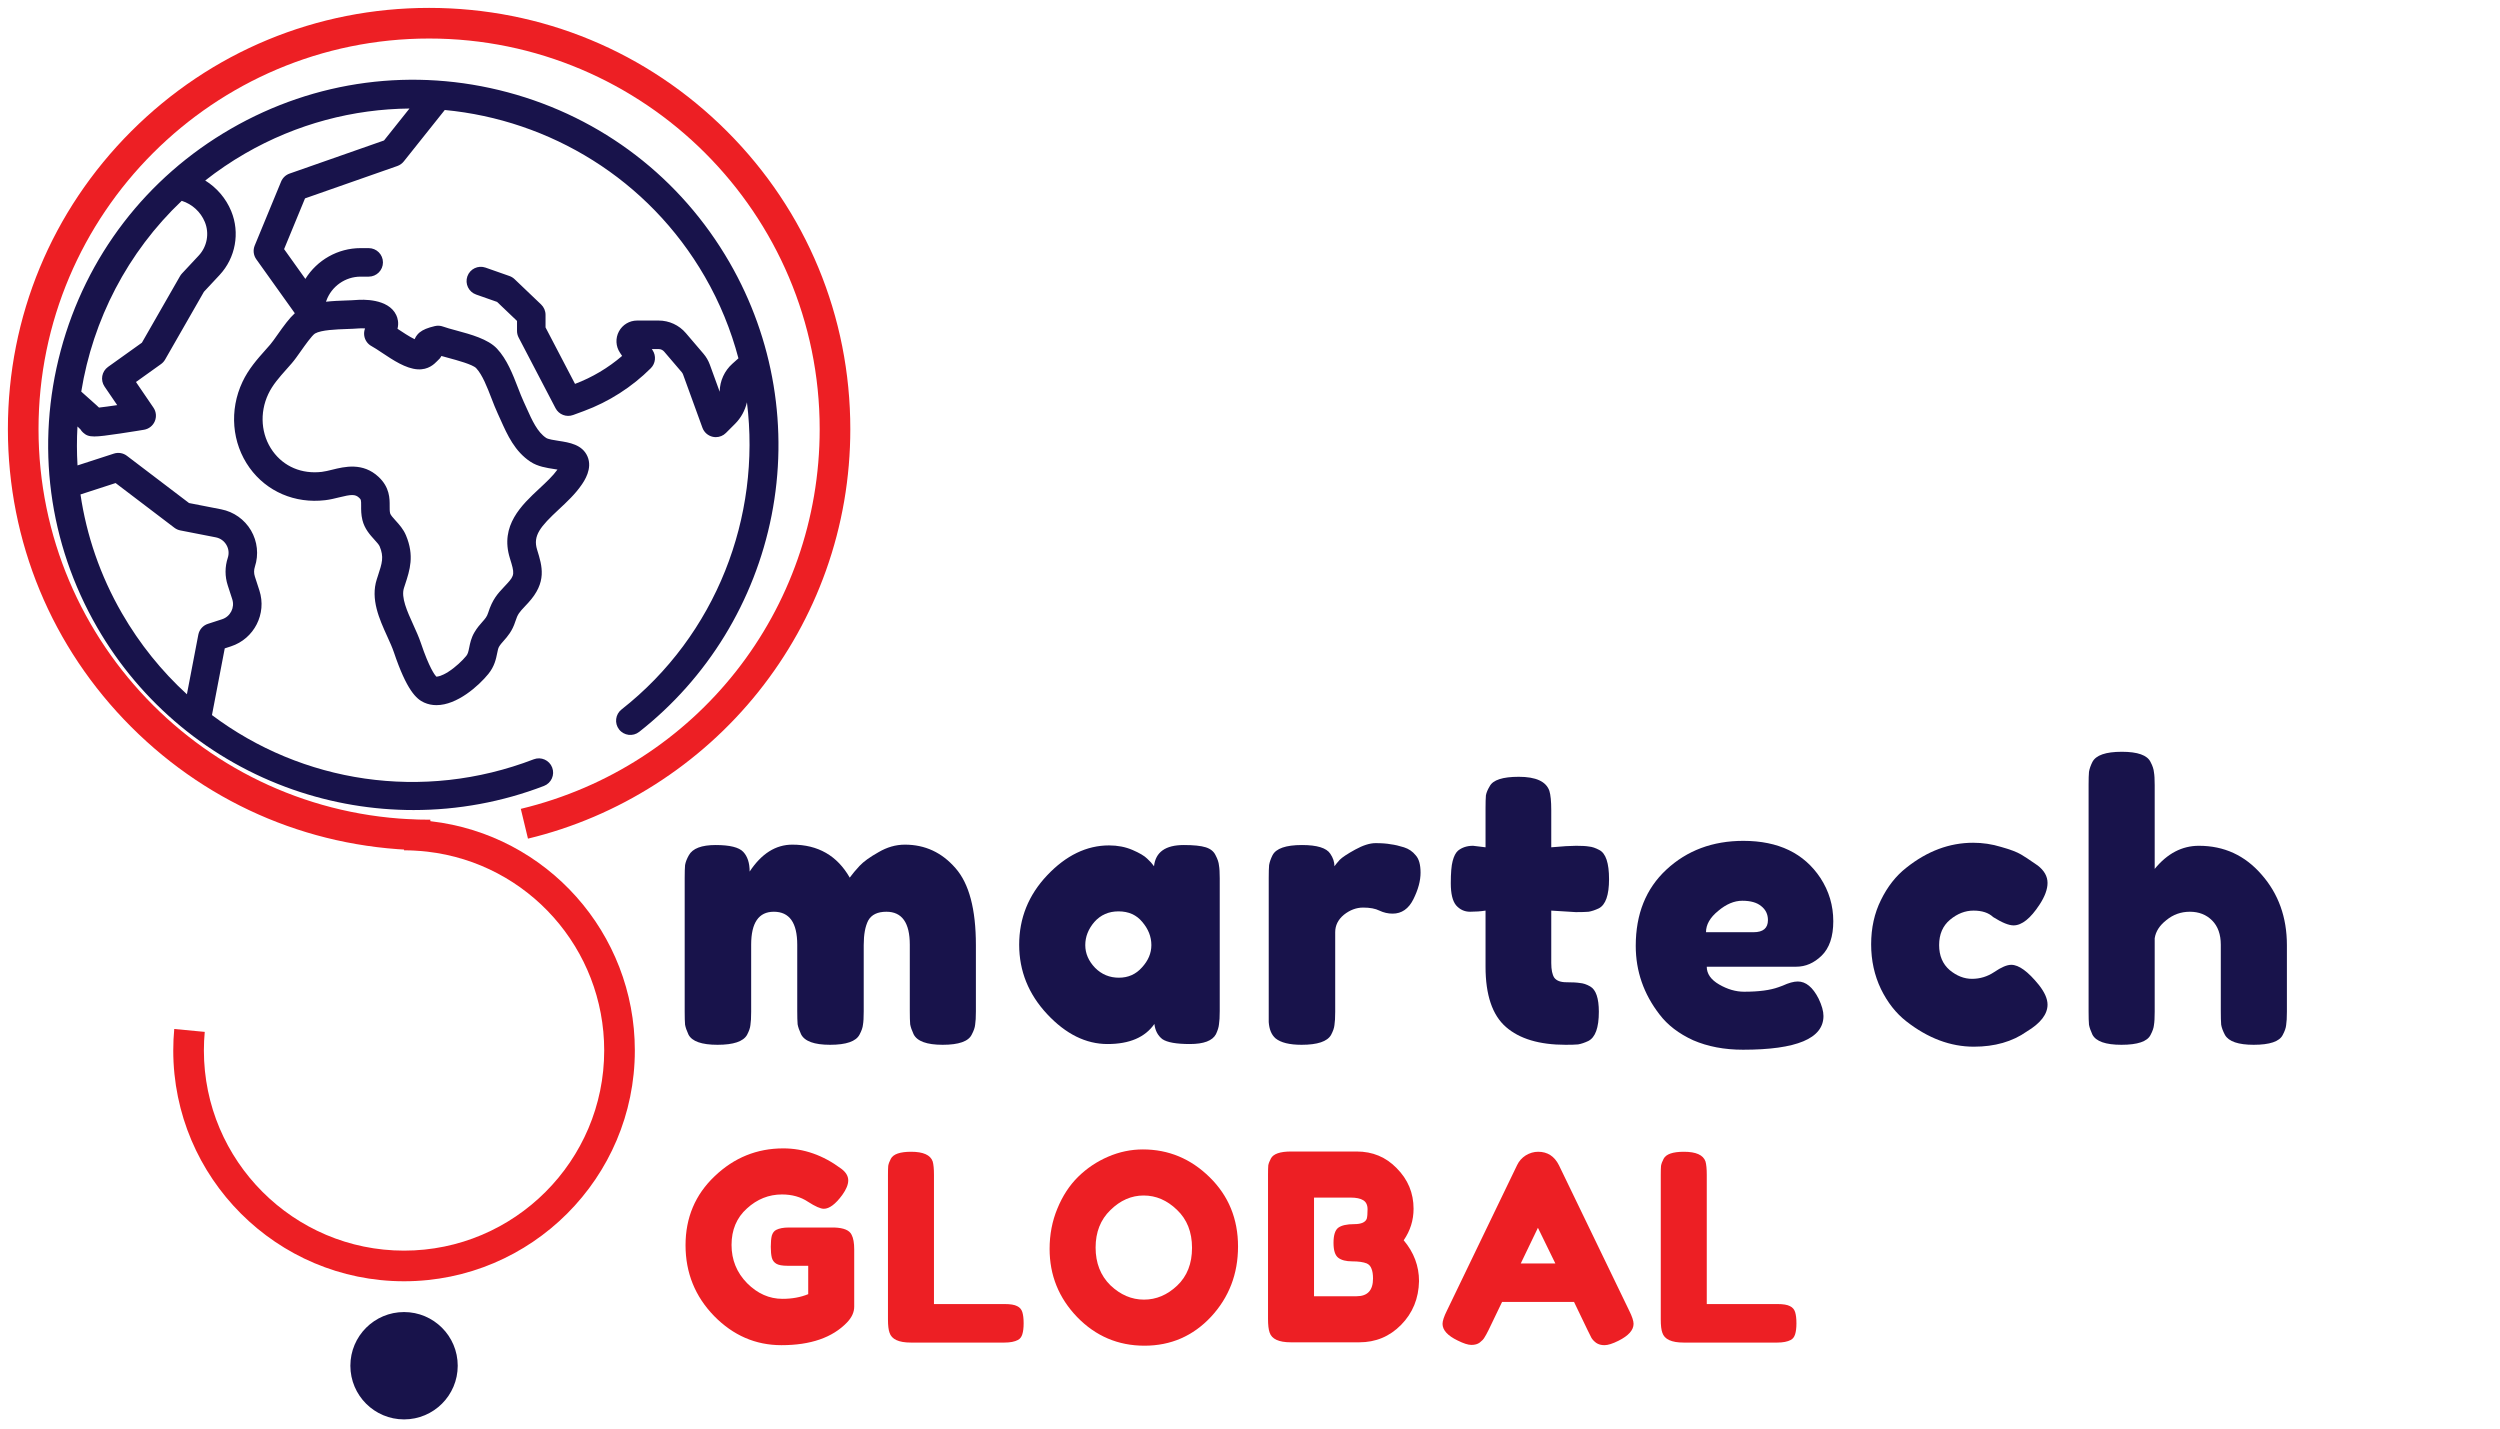
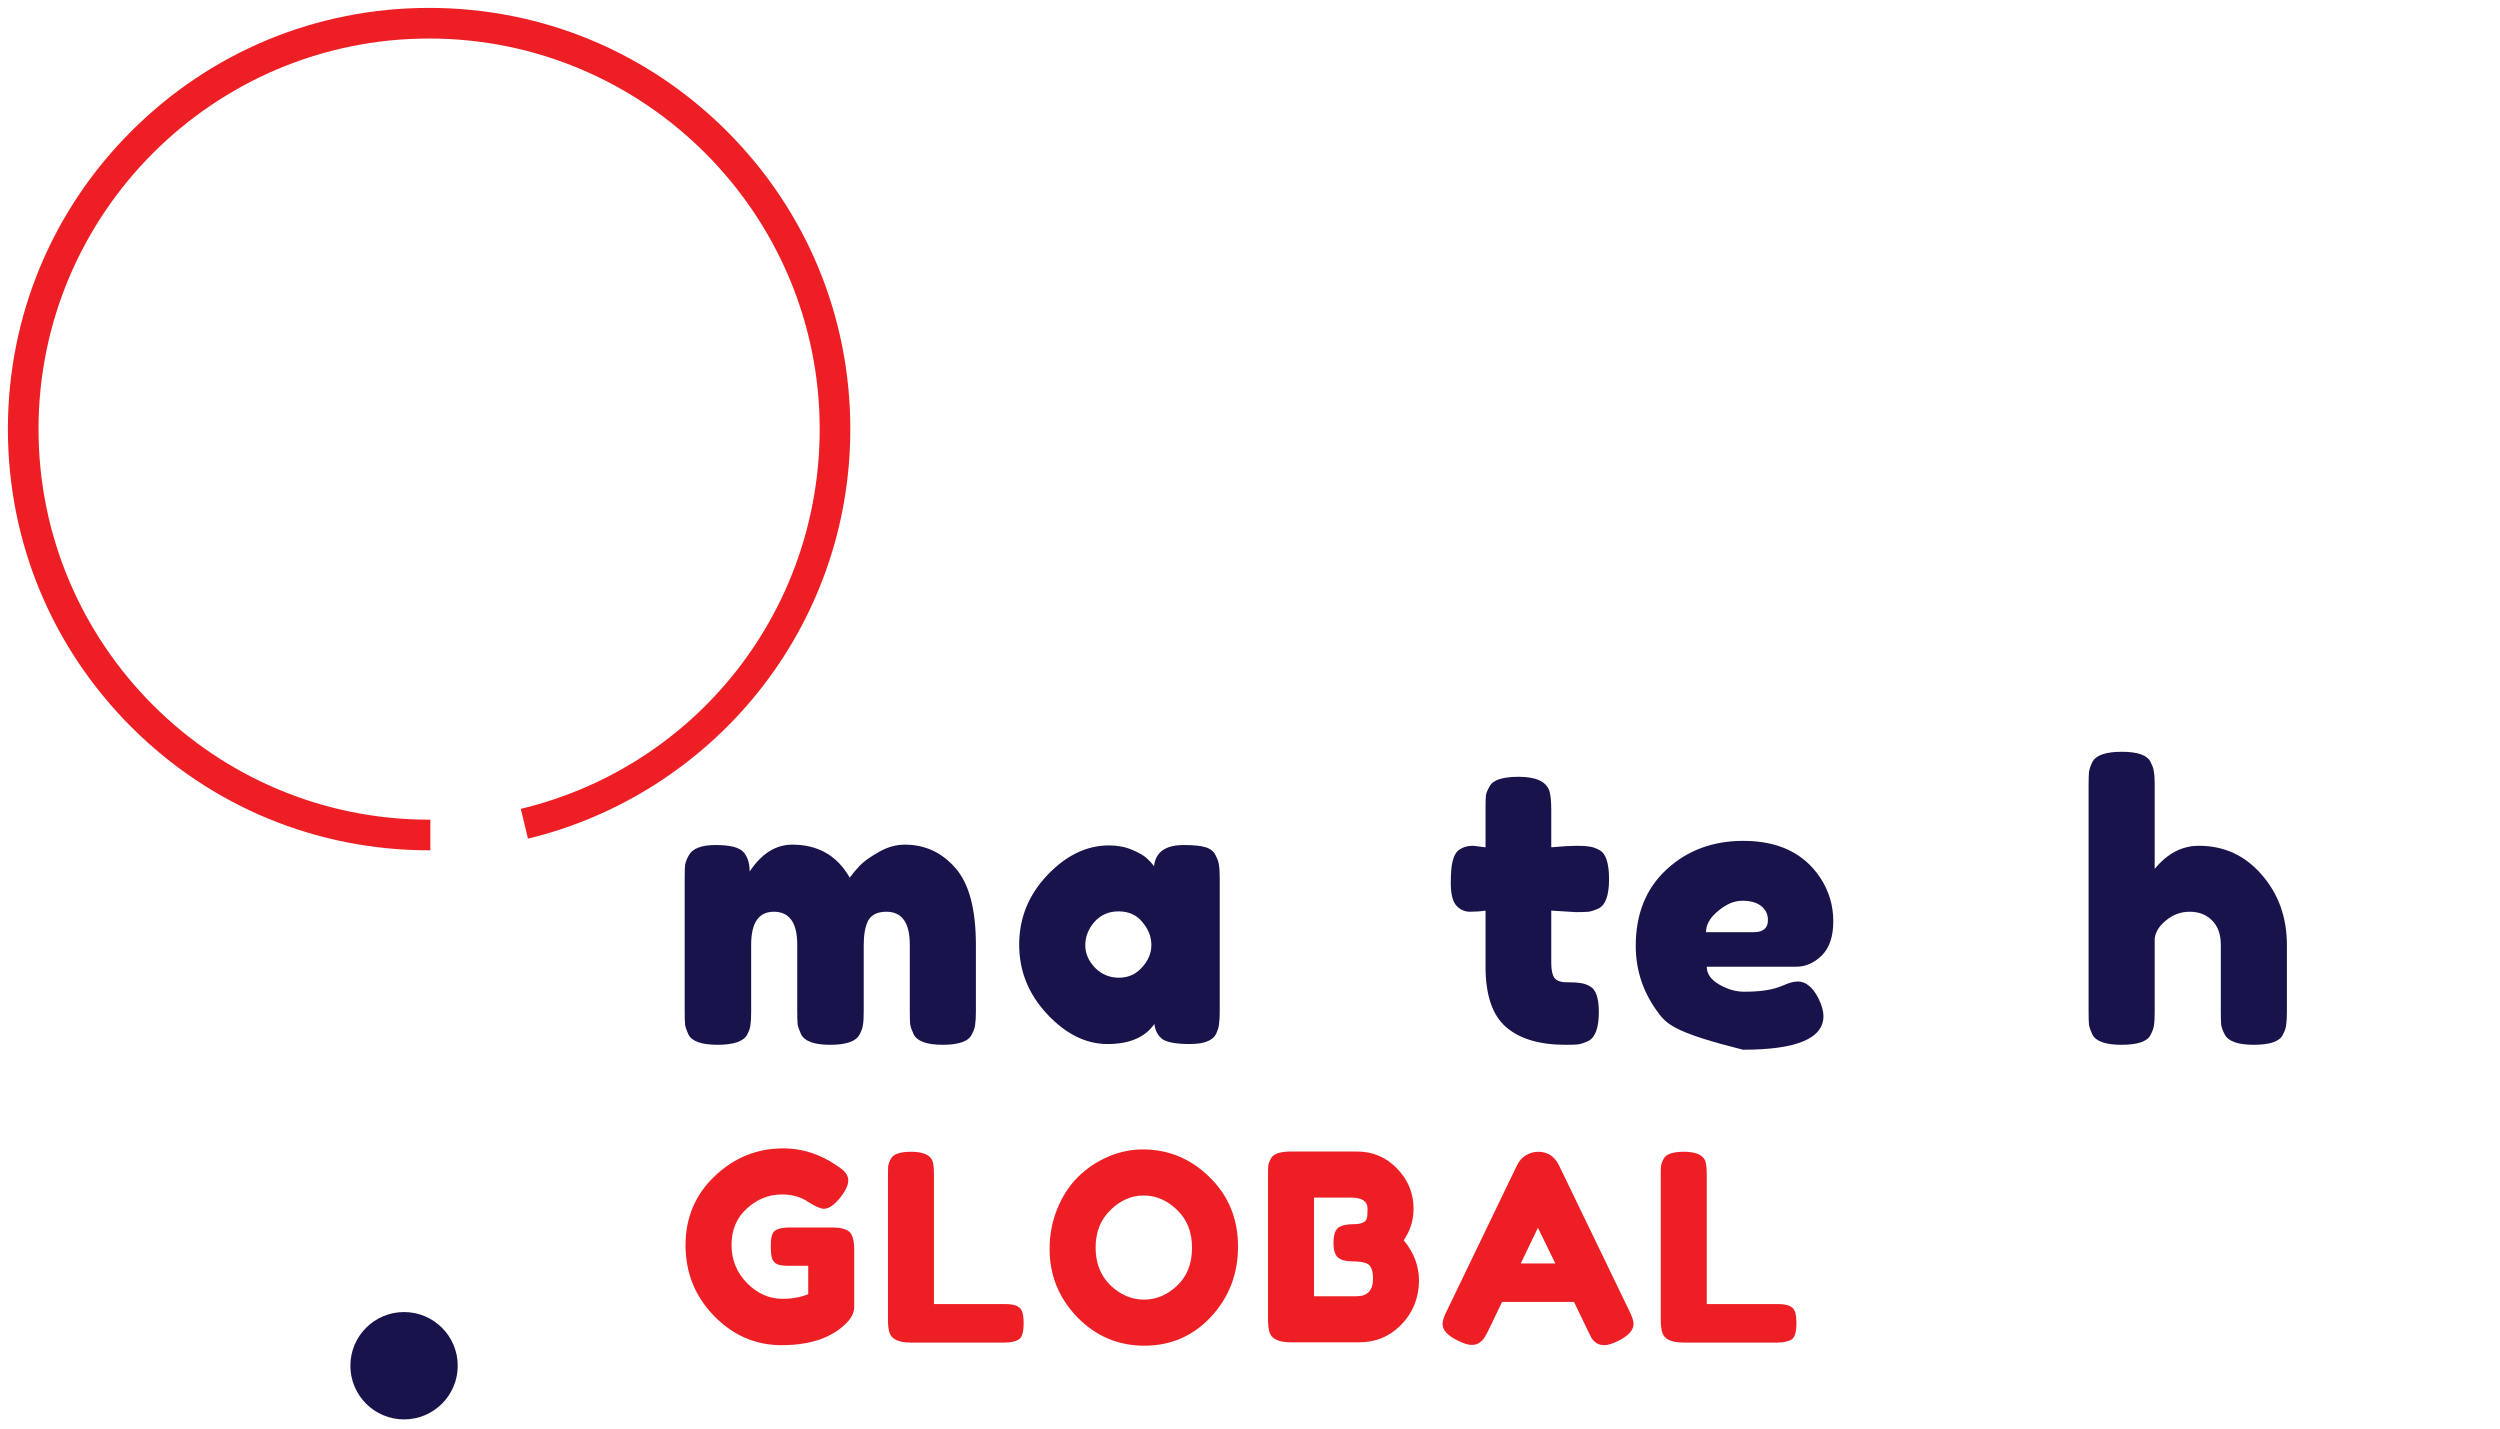
<svg xmlns="http://www.w3.org/2000/svg" width="1267" height="724" viewBox="0 0 1267 724" fill="none">
  <g filter="url(#filter0_d)">
    <path d="M204.771 715.354C219.795 715.354 231.974 703.175 231.974 688.151C231.974 673.127 219.795 660.948 204.771 660.948C189.747 660.948 177.568 673.127 177.568 688.151C177.568 703.175 189.747 715.354 204.771 715.354Z" fill="#18134B" />
    <g filter="url(#filter1_d)">
-       <path d="M377.731 121C353.022 78.2 313.127 47.586 265.388 34.795C217.654 22.004 167.794 28.568 124.995 53.278C82.195 77.987 51.581 117.885 38.789 165.62C25.999 213.356 32.563 263.217 57.272 306.015C79.438 344.407 114.665 373.583 156.469 388.169C176.283 395.084 196.969 398.532 217.623 398.532C240.08 398.532 262.496 394.452 283.686 386.308C287.413 384.875 289.272 380.692 287.838 376.966C286.406 373.24 282.223 371.379 278.498 372.813C222.098 394.492 161.039 384.641 115.422 350.401L121.899 316.596L125.021 315.58C136.811 311.748 143.29 299.038 139.459 287.245L137.17 280.196C136.639 278.565 136.643 276.841 137.178 275.212C139.186 269.087 138.467 262.388 135.207 256.826C131.947 251.268 126.448 247.368 120.121 246.132L103.806 242.943L72.324 219.009C70.439 217.575 67.971 217.155 65.717 217.888L47.286 223.874C46.893 217.282 46.888 210.693 47.26 204.137C47.988 204.815 48.461 205.275 48.753 205.577C49.112 206.177 49.56 206.727 50.083 207.206C51.588 208.577 52.952 209.198 55.815 209.198C58.446 209.198 62.338 208.673 68.77 207.722C74.867 206.822 80.934 205.807 80.995 205.795C83.427 205.389 85.481 203.77 86.448 201.504C87.415 199.236 87.161 196.633 85.771 194.596L76.908 181.597L89.602 172.518C90.448 171.912 91.153 171.132 91.671 170.229L111.35 135.874L119.282 127.374C127.389 118.687 129.702 105.975 125.175 94.99C122.507 88.511 117.841 83.117 112.007 79.481C118.327 74.514 125.064 69.928 132.222 65.796C158.492 50.629 187.159 43.278 215.525 42.998L202.617 59.19L154.75 75.971C152.805 76.652 151.244 78.131 150.46 80.034L137.092 112.44C136.143 114.743 136.445 117.369 137.891 119.397L157.413 146.745C154.617 149.297 151.896 153.012 148.645 157.624C147.219 159.648 145.873 161.56 144.943 162.63C144.134 163.564 143.323 164.474 142.521 165.376C138.323 170.1 133.98 174.986 130.895 181.513C124.113 195.868 125.484 212.554 134.47 225.06C143.159 237.152 157.486 243.296 172.779 241.498C175.269 241.206 177.591 240.631 179.84 240.076C186.035 238.541 188 238.388 189.988 240.249C190.955 241.154 191.043 241.326 191.025 244.398C191.011 246.352 190.995 248.784 191.669 251.56C192.749 256.001 195.538 259.073 197.779 261.539C198.893 262.766 200.045 264.033 200.401 264.885C202.655 270.287 201.674 273.278 199.521 279.836C199.336 280.397 199.15 280.97 198.96 281.555C195.691 291.673 200.247 301.707 204.267 310.561C205.574 313.436 206.806 316.151 207.615 318.548C214.113 337.835 218.986 342.25 222.896 344.031C224.944 344.961 227.063 345.37 229.205 345.368C239.627 345.368 250.5 335.693 255.494 329.559C258.633 325.707 259.404 321.851 259.97 319.033C260.251 317.634 260.472 316.527 260.894 315.803C261.54 314.698 262.301 313.842 263.266 312.754C265.204 310.572 267.616 307.858 269.178 302.935C270.366 299.196 271.227 298.279 274.084 295.238C274.58 294.708 275.109 294.143 275.68 293.525C285.309 283.047 282.828 275.044 280.203 266.571C277.99 259.439 281.857 254.88 291.203 246.178C295.254 242.403 299.441 238.504 302.682 233.817C304.098 231.764 308.408 225.524 305.741 219.338C303.126 213.274 296.48 212.253 291.141 211.434C289.032 211.111 285.846 210.623 284.83 209.959C280.357 207.035 277.621 200.934 274.975 195.031C274.449 193.855 273.93 192.695 273.402 191.57C272.464 189.562 271.522 187.132 270.53 184.56C267.899 177.751 264.918 170.038 259.844 164.659C255.283 159.826 246.686 157.499 239.102 155.444C236.549 154.755 234.141 154.103 232.553 153.516C231.221 153.025 229.778 152.936 228.4 153.259C224.709 154.124 222.405 155.078 220.694 156.448C220.243 156.809 218.903 158 218.122 159.909C215.476 158.639 211.837 156.214 209.597 154.721C209.549 154.69 209.502 154.658 209.456 154.627C210.211 151.608 209.528 149.184 208.812 147.67C204.774 139.128 191.37 139.797 188.725 140.022C187.222 140.148 185.322 140.215 183.311 140.286C180.153 140.398 176.664 140.523 173.209 140.911L173.389 140.414C176.01 133.111 182.983 128.204 190.743 128.204H194.853C198.843 128.204 202.081 124.966 202.081 120.976C202.081 116.984 198.844 113.747 194.853 113.747H190.743C179.223 113.747 168.674 119.81 162.762 129.353L151.98 114.249L162.586 88.537L209.361 72.139C210.643 71.69 211.774 70.887 212.622 69.824L233.413 43.742C286.543 48.797 336.554 78.584 365.21 128.219C372.845 141.44 378.488 155.358 382.243 169.596L379.181 172.328C375.178 175.897 372.836 181.017 372.744 186.374C372.744 186.431 372.743 186.489 372.74 186.547L367.748 172.819C367.005 170.77 365.91 168.89 364.493 167.235L355.588 156.808C352.135 152.766 347.108 150.452 341.795 150.452H330.892C327.023 150.452 323.488 152.57 321.663 155.98C319.838 159.39 320.036 163.509 322.184 166.728L323.288 168.384C316.243 174.441 308.096 179.288 299.421 182.556L284.48 153.935V147.55C284.48 145.573 283.671 143.684 282.242 142.321L268.787 129.476C268.045 128.767 267.16 128.226 266.191 127.884L254.08 123.628C250.31 122.302 246.185 124.286 244.862 128.051C243.54 131.819 245.519 135.944 249.285 137.269L259.93 141.01L270.024 150.643V155.71C270.024 156.874 270.305 158.022 270.844 159.056L289.552 194.887C291.233 198.111 295.051 199.583 298.459 198.324L303.908 196.316C316.561 191.649 328.291 184.142 337.827 174.607C340.264 172.169 340.642 168.353 338.728 165.485L338.345 164.908H341.796C342.876 164.908 343.898 165.379 344.597 166.2L353.504 176.626C353.79 176.964 354.012 177.343 354.166 177.759L363.991 204.784C364.839 207.105 366.808 208.835 369.219 209.37C369.74 209.484 370.263 209.542 370.784 209.542C372.681 209.542 374.526 208.795 375.895 207.423L380.573 202.746C383.536 199.783 385.576 196.034 386.55 191.878C393.785 249.858 371.05 309.837 322.996 347.554C319.856 350.017 319.308 354.56 321.772 357.702C324.237 360.842 328.78 361.39 331.921 358.925C366.613 331.696 390.447 292.747 399.032 249.259C407.703 205.356 400.136 159.802 377.731 121ZM66.587 232.809L96.395 255.472C97.277 256.141 98.297 256.601 99.384 256.813L117.349 260.322C119.642 260.77 121.554 262.127 122.737 264.143C123.92 266.158 124.168 268.489 123.44 270.708C121.943 275.271 121.935 280.098 123.42 284.665L125.71 291.711C127.079 295.924 124.764 300.463 120.553 301.833L113.368 304.166C110.862 304.98 108.999 307.094 108.505 309.681L102.722 339.862C90.011 328.228 78.851 314.478 69.792 298.788C58.741 279.647 51.835 259.231 48.792 238.588L66.587 232.809ZM108.716 117.513L100.212 126.624C99.833 127.03 99.501 127.48 99.225 127.963L79.914 161.677L62.751 173.948C59.554 176.233 58.771 180.654 60.983 183.9L67.401 193.316C63.702 193.868 60.381 194.322 58.173 194.562C57.75 194.154 57.305 193.741 56.847 193.316C55.128 191.718 52.741 189.587 49.181 186.472C55.051 150.137 72.56 115.906 100.097 89.777C105.369 91.438 109.698 95.371 111.811 100.501C114.189 106.272 112.974 112.951 108.716 117.513ZM167.654 157.015C170.879 155.202 178.362 154.936 183.827 154.742C186.015 154.664 188.084 154.591 189.931 154.435C190.907 154.353 191.99 154.368 193.011 154.448C192.555 155.62 192.407 156.905 192.605 158.181C192.953 160.424 194.335 162.372 196.337 163.441C197.692 164.167 199.581 165.426 201.579 166.759C207.227 170.525 213.632 174.795 219.647 175.176C225.119 175.531 228.163 172.413 229.465 171.085C229.57 170.979 229.668 170.875 229.773 170.778C230.506 170.179 231.195 169.377 231.707 168.408C232.862 168.739 234.077 169.068 235.321 169.405C239.602 170.565 247.569 172.721 249.331 174.586C252.457 177.9 254.894 184.21 257.044 189.775C258.132 192.588 259.158 195.242 260.31 197.703C260.804 198.76 261.29 199.849 261.785 200.949C265.121 208.39 268.9 216.824 276.922 222.067C280.561 224.444 285.018 225.128 288.951 225.731C289.426 225.804 289.972 225.887 290.524 225.978C288.189 229.236 284.865 232.332 281.352 235.602C272.405 243.935 261.267 254.308 266.396 270.857C268.818 278.668 268.931 279.511 265.037 283.747C264.506 284.326 264.012 284.851 263.549 285.344C260.215 288.895 257.581 291.697 255.401 298.565C254.769 300.559 253.948 301.483 252.459 303.162C251.268 304.503 249.782 306.174 248.415 308.516C246.775 311.323 246.232 314.025 245.798 316.196C245.369 318.332 245.126 319.405 244.29 320.434C242.379 322.778 238.819 326.18 235.163 328.504C231.765 330.661 229.78 330.954 229.105 330.914C228.334 330.088 225.541 326.468 221.317 313.938C220.277 310.845 218.833 307.665 217.436 304.587C214.358 297.808 211.173 290.795 212.721 286.002C212.906 285.438 213.086 284.886 213.264 284.346C215.739 276.806 218.071 269.686 213.746 259.32C212.428 256.164 210.332 253.856 208.484 251.821C207.287 250.505 205.931 249.012 205.722 248.152C205.468 247.105 205.476 245.897 205.484 244.496C205.507 240.719 205.547 235.012 199.873 229.697C191.873 222.211 182.545 224.517 176.371 226.045C174.476 226.512 172.684 226.957 171.097 227.145C160.942 228.334 151.875 224.502 146.214 216.626C140.293 208.387 139.434 197.299 143.971 187.691C146.168 183.043 149.488 179.307 153.33 174.984C154.17 174.039 155.018 173.086 155.863 172.109C157.273 170.485 158.825 168.285 160.467 165.955C162.425 163.176 166.072 158 167.654 157.015Z" fill="#18134B" />
-     </g>
+       </g>
    <path d="M218.104 426.94H217.469C160.448 426.94 106.841 404.735 66.523 364.416C26.205 324.098 4 270.489 4 213.47C4 156.45 26.205 102.844 66.523 62.524C106.841 22.205 160.449 0 217.469 0C274.489 0 328.096 22.205 368.415 62.524C408.735 102.843 430.939 156.45 430.939 213.47C430.939 238.081 426.784 262.21 418.592 285.185C410.674 307.39 399.169 328.03 384.401 346.534C354.854 383.554 313.364 410.008 267.575 421.024L263.943 405.93C353.128 384.475 415.416 305.333 415.416 213.471C415.416 104.323 326.617 15.525 217.469 15.525C108.32 15.525 19.523 104.323 19.523 213.471C19.523 322.619 108.321 411.416 217.469 411.416H218.104V426.94Z" fill="#ED1F24" />
-     <path d="M204.771 645.346C140.277 645.346 87.807 592.874 87.807 528.38C87.807 524.666 87.976 521.001 88.312 517.485L103.766 518.959C103.478 521.986 103.33 525.154 103.33 528.38C103.33 584.316 148.836 629.821 204.77 629.821C260.704 629.821 306.21 584.315 306.21 528.38C306.21 476.852 267.676 433.536 216.575 427.624C212.641 427.169 208.668 426.939 204.769 426.939V411.415C209.261 411.415 213.833 411.681 218.358 412.204C277.293 419.022 321.734 468.967 321.734 528.38C321.736 592.875 269.265 645.346 204.771 645.346Z" fill="#ED1F24" />
    <path d="M379.924 437.707C385.922 428.614 393.132 424.067 401.555 424.067C414.571 424.067 424.27 429.639 430.65 440.781C432.054 438.86 433.713 436.875 435.627 434.826C437.669 432.648 440.859 430.343 445.198 427.91C449.537 425.348 454.004 424.067 458.598 424.067C468.807 424.067 477.357 428.038 484.248 435.978C491.139 443.791 494.584 456.791 494.584 474.977V508.597C494.584 511.542 494.457 513.784 494.202 515.321C494.074 516.729 493.5 518.394 492.479 520.316C490.82 523.774 485.907 525.503 477.74 525.503C469.7 525.503 464.787 523.71 463 520.123C462.107 518.202 461.533 516.537 461.277 515.129C461.15 513.592 461.086 511.35 461.086 508.405V474.785C461.086 463.642 457.13 458.071 449.218 458.071C444.752 458.071 441.689 459.544 440.03 462.49C438.499 465.436 437.733 469.598 437.733 474.977V508.597C437.733 511.67 437.605 513.912 437.35 515.321C437.222 516.729 436.648 518.394 435.627 520.316C433.841 523.774 428.864 525.503 420.697 525.503C412.657 525.503 407.744 523.71 405.957 520.123C405.064 518.202 404.49 516.537 404.234 515.129C404.107 513.592 404.043 511.35 404.043 508.405V474.785C404.043 463.642 400.087 458.071 392.175 458.071C384.518 458.071 380.69 463.642 380.69 474.785V508.789C380.69 511.735 380.562 513.976 380.307 515.513C380.179 516.922 379.605 518.587 378.584 520.508C376.67 523.838 371.693 525.503 363.653 525.503C355.614 525.503 350.701 523.774 348.914 520.316C348.021 518.394 347.447 516.729 347.191 515.321C347.064 513.912 347 511.67 347 508.597V440.973C347 438.028 347.064 435.85 347.191 434.441C347.447 432.905 348.085 431.24 349.106 429.447C351.02 425.989 355.55 424.26 362.696 424.26C369.843 424.26 374.501 425.412 376.67 427.718C378.839 430.023 379.924 433.353 379.924 437.707Z" fill="#18134B" />
    <path d="M584.855 435.018C585.621 427.846 590.662 424.26 599.977 424.26C604.954 424.26 608.655 424.644 611.08 425.412C613.504 426.181 615.163 427.525 616.057 429.447C617.077 431.368 617.652 433.097 617.779 434.634C618.035 436.042 618.162 438.22 618.162 441.165V508.405C618.162 511.35 618.035 513.592 617.779 515.129C617.652 516.537 617.141 518.202 616.248 520.123C614.461 523.453 610.059 525.118 603.04 525.118C596.149 525.118 591.491 524.286 589.066 522.621C586.769 520.828 585.429 518.266 585.047 514.936C580.325 521.724 572.413 525.118 561.311 525.118C550.336 525.118 540.127 520.059 530.683 509.941C521.24 499.824 516.518 488.105 516.518 474.785C516.518 461.337 521.24 449.618 530.683 439.629C540.254 429.511 550.719 424.452 562.076 424.452C566.415 424.452 570.371 425.22 573.944 426.757C577.517 428.294 580.006 429.767 581.41 431.176C582.813 432.456 583.962 433.737 584.855 435.018ZM550.017 474.977C550.017 479.204 551.676 483.046 554.994 486.504C558.312 489.834 562.331 491.499 567.053 491.499C571.775 491.499 575.667 489.77 578.73 486.312C581.92 482.854 583.515 479.075 583.515 474.977C583.515 470.751 581.984 466.844 578.921 463.258C575.986 459.672 571.966 457.879 566.862 457.879C561.885 457.879 557.801 459.672 554.611 463.258C551.548 466.844 550.017 470.751 550.017 474.977Z" fill="#18134B" />
-     <path d="M711.518 425.412C713.943 426.181 715.921 427.525 717.452 429.447C719.111 431.24 719.941 434.185 719.941 438.284C719.941 442.382 718.728 446.865 716.304 451.732C713.879 456.598 710.37 459.032 705.775 459.032C703.478 459.032 701.245 458.52 699.076 457.495C697.034 456.47 694.29 455.958 690.845 455.958C687.399 455.958 684.145 457.175 681.082 459.608C678.147 462.042 676.68 464.987 676.68 468.445V508.789C676.68 511.735 676.552 513.976 676.297 515.513C676.169 516.922 675.595 518.587 674.574 520.508C672.66 523.838 667.683 525.503 659.643 525.503C653.518 525.503 649.115 524.414 646.435 522.237C644.394 520.444 643.245 517.69 642.99 513.976C642.99 512.695 642.99 510.838 642.99 508.405V440.973C642.99 438.028 643.054 435.85 643.181 434.441C643.437 432.905 644.011 431.24 644.904 429.447C646.691 425.989 651.668 424.26 659.835 424.26C667.492 424.26 672.277 425.732 674.191 428.678C675.595 430.727 676.297 432.841 676.297 435.018C676.935 434.121 677.828 433.033 678.977 431.752C680.253 430.471 682.869 428.742 686.825 426.565C690.781 424.388 694.227 423.299 697.162 423.299C700.224 423.299 702.777 423.491 704.818 423.875C706.86 424.131 709.093 424.644 711.518 425.412Z" fill="#18134B" />
    <path d="M798.62 458.263L786.178 457.495V484.006C786.178 487.464 786.688 489.962 787.709 491.499C788.858 493.036 790.899 493.804 793.834 493.804C796.897 493.804 799.194 493.932 800.725 494.188C802.384 494.316 804.107 494.893 805.894 495.917C808.829 497.582 810.296 501.873 810.296 508.789C810.296 516.858 808.51 521.788 804.937 523.581C803.023 524.478 801.3 525.054 799.768 525.31C798.365 525.439 796.259 525.503 793.452 525.503C780.18 525.503 770.098 522.493 763.207 516.473C756.316 510.454 752.871 500.272 752.871 485.927V457.495C750.446 457.879 747.83 458.071 745.022 458.071C742.215 458.071 739.854 456.983 737.94 454.805C736.153 452.628 735.26 448.914 735.26 443.663C735.26 438.412 735.579 434.634 736.217 432.328C736.855 429.895 737.749 428.166 738.897 427.141C740.939 425.476 743.491 424.644 746.554 424.644L752.871 425.412V405.625C752.871 402.679 752.934 400.502 753.062 399.093C753.317 397.684 753.955 396.147 754.976 394.482C756.635 391.28 761.548 389.679 769.716 389.679C778.393 389.679 783.562 392.049 785.221 396.788C785.859 398.837 786.178 402.103 786.178 406.585V425.412C791.793 424.9 796.004 424.644 798.811 424.644C801.746 424.644 803.916 424.772 805.32 425.028C806.851 425.156 808.574 425.732 810.488 426.757C813.806 428.422 815.465 433.353 815.465 441.55C815.465 449.618 813.742 454.549 810.296 456.342C808.382 457.239 806.66 457.815 805.128 458.071C803.724 458.199 801.555 458.263 798.62 458.263Z" fill="#18134B" />
-     <path d="M929.108 462.874C929.108 470.687 927.13 476.514 923.174 480.356C919.346 484.07 915.071 485.927 910.349 485.927H864.983C864.983 489.514 867.088 492.523 871.299 494.957C875.511 497.39 879.722 498.607 883.933 498.607C891.335 498.607 897.141 497.838 901.352 496.302L903.458 495.533C906.521 494.124 909.073 493.42 911.115 493.42C915.198 493.42 918.708 496.302 921.643 502.065C923.302 505.523 924.131 508.469 924.131 510.902C924.131 522.301 910.54 528 883.359 528C873.916 528 865.493 526.399 858.092 523.197C850.818 519.867 845.139 515.513 841.055 510.134C833.016 499.76 828.996 488.169 828.996 475.361C828.996 459.224 834.164 446.352 844.501 436.747C854.965 427.013 867.982 422.146 883.55 422.146C901.289 422.146 914.305 428.422 922.6 440.973C926.939 447.633 929.108 454.933 929.108 462.874ZM888.719 468.445C893.568 468.445 895.993 466.396 895.993 462.298C895.993 459.352 894.844 456.983 892.547 455.19C890.378 453.397 887.187 452.5 882.976 452.5C878.892 452.5 874.809 454.229 870.725 457.687C866.642 461.017 864.6 464.603 864.6 468.445H888.719Z" fill="#18134B" />
-     <path d="M982.752 474.977C982.752 480.356 984.539 484.583 988.112 487.656C991.685 490.602 995.45 492.075 999.406 492.075C1003.49 492.075 1007.25 490.922 1010.7 488.617C1014.27 486.184 1017.14 484.967 1019.31 484.967C1023.14 484.967 1027.8 488.361 1033.29 495.149C1036.22 498.863 1037.69 502.193 1037.69 505.139C1037.69 510.006 1034.18 514.552 1027.16 518.779C1019.89 523.902 1010.95 526.463 1000.36 526.463C988.495 526.463 977.073 522.173 966.099 513.592C960.866 509.493 956.591 504.05 953.273 497.262C949.955 490.346 948.296 482.79 948.296 474.593C948.296 466.268 949.955 458.776 953.273 452.116C956.591 445.328 960.866 439.885 966.099 435.786C976.69 427.333 987.984 423.107 999.98 423.107C1004.83 423.107 1009.55 423.811 1014.14 425.22C1018.74 426.501 1022.12 427.782 1024.29 429.062L1027.35 430.983C1029.65 432.52 1031.44 433.737 1032.71 434.634C1036.03 437.195 1037.69 440.141 1037.69 443.471C1037.69 446.673 1036.35 450.323 1033.67 454.421C1029.08 461.465 1024.67 464.987 1020.46 464.987C1018.04 464.987 1014.59 463.578 1010.12 460.761C1007.83 458.584 1004.51 457.495 1000.17 457.495C995.96 457.495 992.004 459.032 988.303 462.106C984.602 465.179 982.752 469.47 982.752 474.977Z" fill="#18134B" />
+     <path d="M929.108 462.874C929.108 470.687 927.13 476.514 923.174 480.356C919.346 484.07 915.071 485.927 910.349 485.927H864.983C864.983 489.514 867.088 492.523 871.299 494.957C875.511 497.39 879.722 498.607 883.933 498.607C891.335 498.607 897.141 497.838 901.352 496.302L903.458 495.533C906.521 494.124 909.073 493.42 911.115 493.42C915.198 493.42 918.708 496.302 921.643 502.065C923.302 505.523 924.131 508.469 924.131 510.902C924.131 522.301 910.54 528 883.359 528C850.818 519.867 845.139 515.513 841.055 510.134C833.016 499.76 828.996 488.169 828.996 475.361C828.996 459.224 834.164 446.352 844.501 436.747C854.965 427.013 867.982 422.146 883.55 422.146C901.289 422.146 914.305 428.422 922.6 440.973C926.939 447.633 929.108 454.933 929.108 462.874ZM888.719 468.445C893.568 468.445 895.993 466.396 895.993 462.298C895.993 459.352 894.844 456.983 892.547 455.19C890.378 453.397 887.187 452.5 882.976 452.5C878.892 452.5 874.809 454.229 870.725 457.687C866.642 461.017 864.6 464.603 864.6 468.445H888.719Z" fill="#18134B" />
    <path d="M1114.4 424.644C1127.16 424.644 1137.75 429.511 1146.17 439.244C1154.72 448.978 1159 460.889 1159 474.977V508.789C1159 511.735 1158.87 513.976 1158.62 515.513C1158.49 516.922 1157.92 518.587 1156.89 520.508C1155.24 523.838 1150.32 525.503 1142.16 525.503C1134.37 525.503 1129.52 523.838 1127.61 520.508C1126.59 518.587 1125.95 516.858 1125.69 515.321C1125.57 513.784 1125.5 511.478 1125.5 508.405V474.785C1125.5 469.534 1124.03 465.436 1121.1 462.49C1118.16 459.544 1114.4 458.071 1109.81 458.071C1105.34 458.071 1101.38 459.48 1097.94 462.298C1094.49 464.987 1092.51 468.061 1092 471.519V508.789C1092 511.735 1091.88 513.976 1091.62 515.513C1091.49 516.922 1090.92 518.587 1089.9 520.508C1088.24 523.838 1083.33 525.503 1075.16 525.503C1067.12 525.503 1062.21 523.774 1060.42 520.316C1059.53 518.394 1058.95 516.729 1058.7 515.321C1058.57 513.912 1058.5 511.67 1058.5 508.597V393.714C1058.5 390.768 1058.57 388.591 1058.7 387.182C1058.95 385.645 1059.53 383.98 1060.42 382.187C1062.21 378.729 1067.18 377 1075.35 377C1083.39 377 1088.24 378.729 1089.9 382.187C1090.92 384.108 1091.49 385.837 1091.62 387.374C1091.88 388.783 1092 390.96 1092 393.906V436.363C1098.38 428.55 1105.85 424.644 1114.4 424.644Z" fill="#18134B" />
    <path d="M399.724 618.106H422.906C427.648 618.281 430.546 619.513 431.599 621.799C432.478 623.471 432.917 625.933 432.917 629.187V658.211C432.917 661.026 431.687 663.708 429.228 666.259C421.852 673.91 410.788 677.736 396.036 677.736C382.952 677.736 371.58 672.811 361.921 662.96C352.262 653.022 347.432 641.061 347.432 627.077C347.432 613.092 352.349 601.439 362.184 592.116C372.019 582.705 383.61 578 396.958 578C407.319 578 417.11 581.43 426.331 588.29C428.702 590.049 429.887 592.028 429.887 594.227C429.887 596.338 428.877 598.8 426.858 601.615C423.433 606.276 420.316 608.607 417.506 608.607C415.837 608.607 413.159 607.42 409.471 605.045C405.783 602.582 401.392 601.351 396.299 601.351C389.625 601.351 383.698 603.726 378.517 608.475C373.336 613.136 370.746 619.293 370.746 626.945C370.746 634.508 373.38 640.973 378.649 646.338C383.918 651.615 389.889 654.253 396.563 654.253C401.392 654.253 405.739 653.462 409.603 651.879V637.499H399.197C396.475 637.499 394.543 637.147 393.401 636.443C392.26 635.74 391.513 634.728 391.162 633.409C390.811 632.002 390.635 630.155 390.635 627.868C390.635 625.493 390.811 623.602 391.162 622.195C391.601 620.788 392.348 619.821 393.401 619.293C394.982 618.501 397.089 618.106 399.724 618.106Z" fill="#ED1F24" />
    <path d="M473.336 656.892H509.163C512.061 656.892 514.169 657.244 515.486 657.947C516.803 658.563 517.681 659.574 518.12 660.982C518.559 662.389 518.779 664.28 518.779 666.654C518.779 668.941 518.559 670.788 518.12 672.195C517.681 673.602 516.935 674.57 515.881 675.098C514.213 675.977 511.929 676.417 509.032 676.417H461.613C455.467 676.417 451.866 674.746 450.813 671.404C450.286 669.996 450.022 667.754 450.022 664.675V591.325C450.022 589.302 450.066 587.807 450.154 586.839C450.33 585.784 450.769 584.596 451.471 583.277C452.701 580.902 456.125 579.715 461.745 579.715C467.892 579.715 471.536 581.342 472.678 584.596C473.117 586.091 473.336 588.378 473.336 591.456V656.892Z" fill="#ED1F24" />
    <path d="M579.226 578.528C592.222 578.528 603.506 583.233 613.077 592.644C622.649 602.055 627.434 613.752 627.434 627.736C627.434 641.632 622.868 653.506 613.736 663.356C604.603 673.119 593.363 678 580.016 678C566.669 678 555.297 673.163 545.901 663.488C536.593 653.814 531.939 642.292 531.939 628.923C531.939 621.624 533.256 614.807 535.891 608.475C538.525 602.055 542.038 596.69 546.428 592.38C550.819 588.07 555.868 584.684 561.576 582.222C567.283 579.759 573.167 578.528 579.226 578.528ZM555.253 628.264C555.253 636.091 557.756 642.468 562.761 647.393C567.854 652.23 573.518 654.649 579.753 654.649C585.987 654.649 591.607 652.274 596.612 647.525C601.618 642.776 604.12 636.399 604.12 628.396C604.12 620.392 601.574 613.972 596.481 609.135C591.475 604.297 585.855 601.879 579.621 601.879C573.386 601.879 567.766 604.341 562.761 609.266C557.756 614.104 555.253 620.436 555.253 628.264Z" fill="#ED1F24" />
    <path d="M711.39 624.57C716.571 630.726 719.161 637.631 719.161 645.282C718.985 654.077 715.956 661.465 710.072 667.446C704.277 673.339 697.208 676.285 688.866 676.285H654.224C648.078 676.285 644.477 674.614 643.423 671.272C642.897 669.777 642.633 667.49 642.633 664.412V591.193C642.633 589.082 642.677 587.543 642.765 586.575C642.941 585.608 643.38 584.464 644.082 583.145C645.311 580.77 648.736 579.583 654.356 579.583H687.549C695.627 579.583 702.389 582.398 707.833 588.026C713.541 593.743 716.395 600.603 716.395 608.607C716.395 614.412 714.726 619.733 711.39 624.57ZM695.847 643.963C695.847 641.852 695.584 640.181 695.057 638.95C694.618 637.719 693.827 636.839 692.686 636.311C690.93 635.608 688.471 635.256 685.31 635.256C682.148 635.256 679.777 634.64 678.197 633.409C676.616 632.178 675.826 629.671 675.826 625.889C675.826 622.019 676.616 619.469 678.197 618.237C679.865 617.006 682.587 616.391 686.363 616.391C689.876 616.391 691.983 615.467 692.686 613.62C692.949 612.653 693.081 611.069 693.081 608.871C693.081 606.672 692.335 605.133 690.842 604.253C689.437 603.374 687.285 602.934 684.388 602.934H665.947V652.934H687.549C693.081 652.934 695.847 649.944 695.847 643.963Z" fill="#ED1F24" />
    <path d="M790.089 586.575L825.652 660.19C827.145 663.18 827.892 665.423 827.892 666.918C827.892 670.084 825.345 672.943 820.252 675.493C817.266 676.989 814.895 677.736 813.139 677.736C811.471 677.736 810.066 677.34 808.924 676.549C807.871 675.757 807.08 674.922 806.553 674.042C806.114 673.163 805.456 671.843 804.578 670.084L797.728 655.836H761.243L754.393 670.084C753.515 671.843 752.813 673.119 752.286 673.91C751.847 674.702 751.056 675.537 749.915 676.417C748.861 677.208 747.456 677.604 745.7 677.604C744.032 677.604 741.705 676.857 738.719 675.361C733.626 672.899 731.079 670.084 731.079 666.918C731.079 665.423 731.826 663.18 733.318 660.19L768.882 586.443C769.848 584.42 771.297 582.793 773.229 581.562C775.249 580.331 777.356 579.715 779.551 579.715C784.293 579.715 787.806 582.002 790.089 586.575ZM779.42 618.237L770.726 636.311H788.245L779.42 618.237Z" fill="#ED1F24" />
    <path d="M864.99 656.892H900.817C903.714 656.892 905.822 657.244 907.139 657.947C908.456 658.563 909.334 659.574 909.773 660.982C910.212 662.389 910.432 664.28 910.432 666.654C910.432 668.941 910.212 670.788 909.773 672.195C909.334 673.602 908.588 674.57 907.534 675.098C905.866 675.977 903.583 676.417 900.685 676.417H853.267C847.12 676.417 843.52 674.746 842.466 671.404C841.939 669.996 841.676 667.754 841.676 664.675V591.325C841.676 589.302 841.719 587.807 841.807 586.839C841.983 585.784 842.422 584.596 843.124 583.277C844.354 580.902 847.778 579.715 853.398 579.715C859.545 579.715 863.189 581.342 864.331 584.596C864.77 586.091 864.99 588.378 864.99 591.456V656.892Z" fill="#ED1F24" />
  </g>
  <defs>
    <filter id="filter0_d" x="0" y="0" width="1270.43" height="723.354" filterUnits="userSpaceOnUse" color-interpolation-filters="sRGB">
      <feFlood flood-opacity="0" result="BackgroundImageFix" />
      <feColorMatrix in="SourceAlpha" type="matrix" values="0 0 0 0 0 0 0 0 0 0 0 0 0 0 0 0 0 0 127 0" />
      <feOffset dy="4" />
      <feGaussianBlur stdDeviation="2" />
      <feColorMatrix type="matrix" values="0 0 0 0 0 0 0 0 0 0 0 0 0 0 0 0 0 0 0.25 0" />
      <feBlend mode="normal" in2="BackgroundImageFix" result="effect1_dropShadow" />
      <feBlend mode="normal" in="SourceGraphic" in2="effect1_dropShadow" result="shape" />
    </filter>
    <filter id="filter1_d" x="9.406" y="21.411" width="400.126" height="400.121" filterUnits="userSpaceOnUse" color-interpolation-filters="sRGB">
      <feFlood flood-opacity="0" result="BackgroundImageFix" />
      <feColorMatrix in="SourceAlpha" type="matrix" values="0 0 0 0 0 0 0 0 0 0 0 0 0 0 0 0 0 0 127 0" />
      <feOffset dx="-8" dy="8" />
      <feGaussianBlur stdDeviation="7.5" />
      <feColorMatrix type="matrix" values="0 0 0 0 0 0 0 0 0 0 0 0 0 0 0 0 0 0 0.6 0" />
      <feBlend mode="normal" in2="BackgroundImageFix" result="effect1_dropShadow" />
      <feBlend mode="normal" in="SourceGraphic" in2="effect1_dropShadow" result="shape" />
    </filter>
  </defs>
</svg>